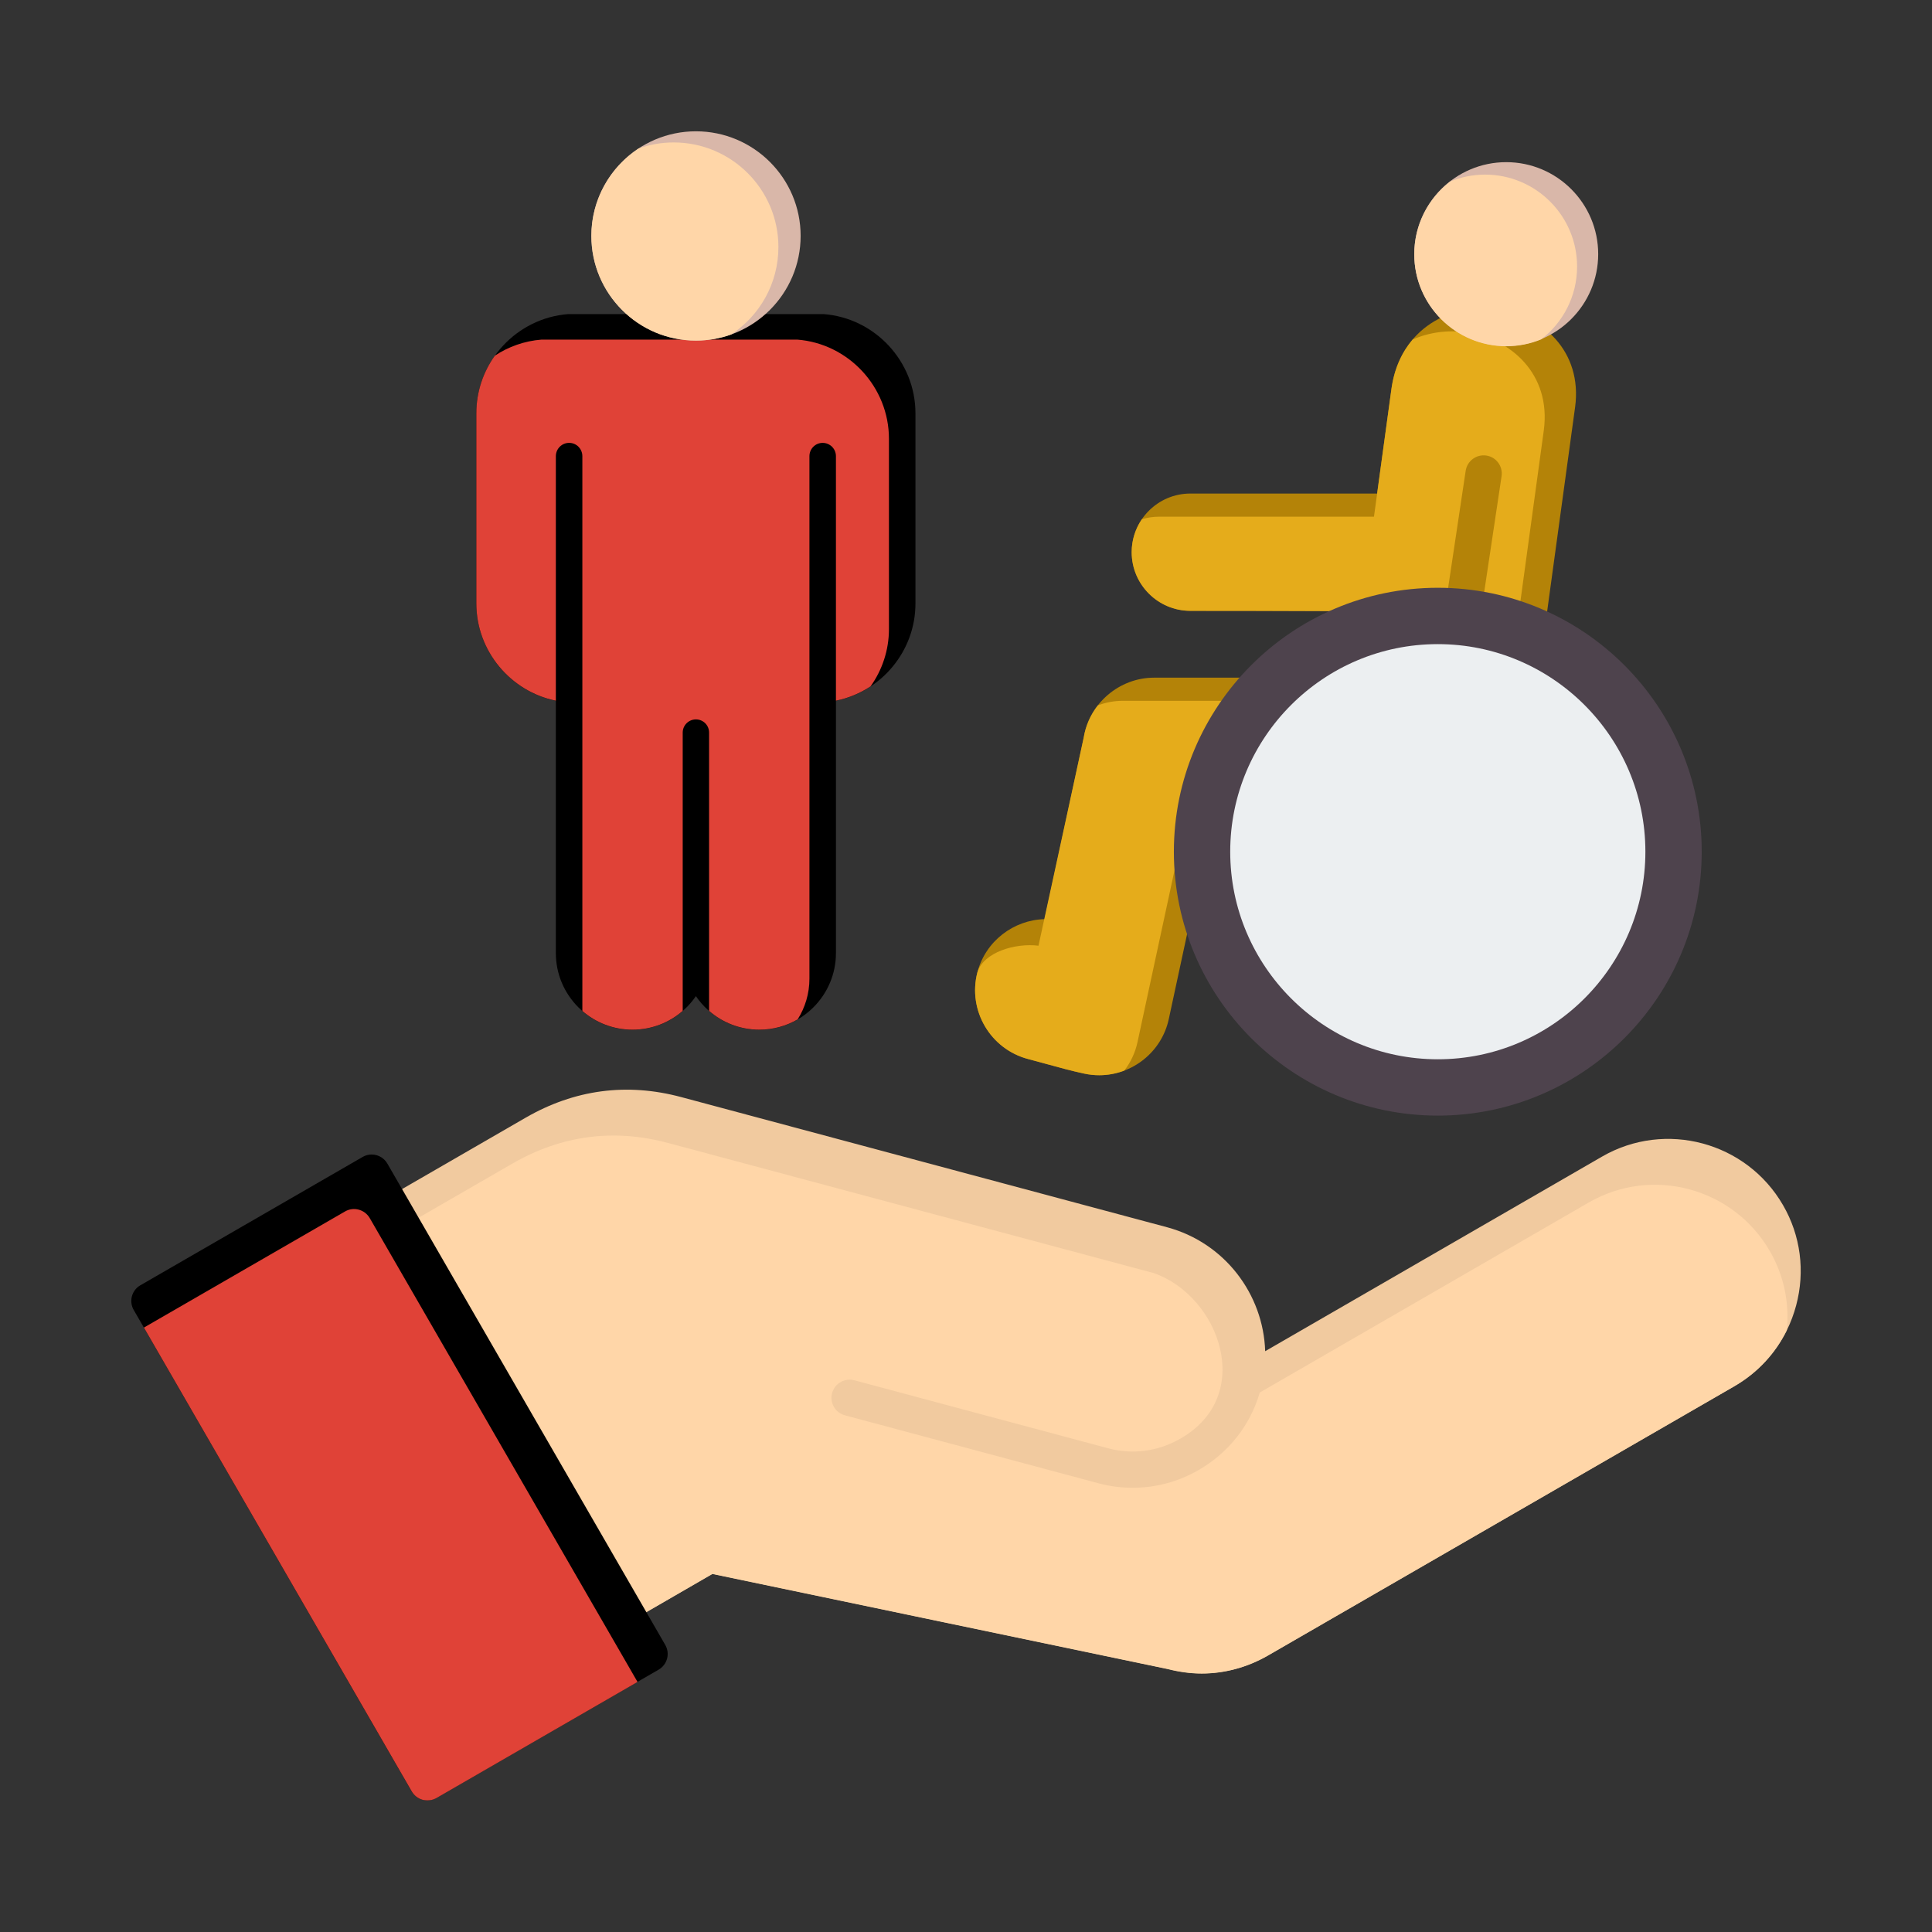
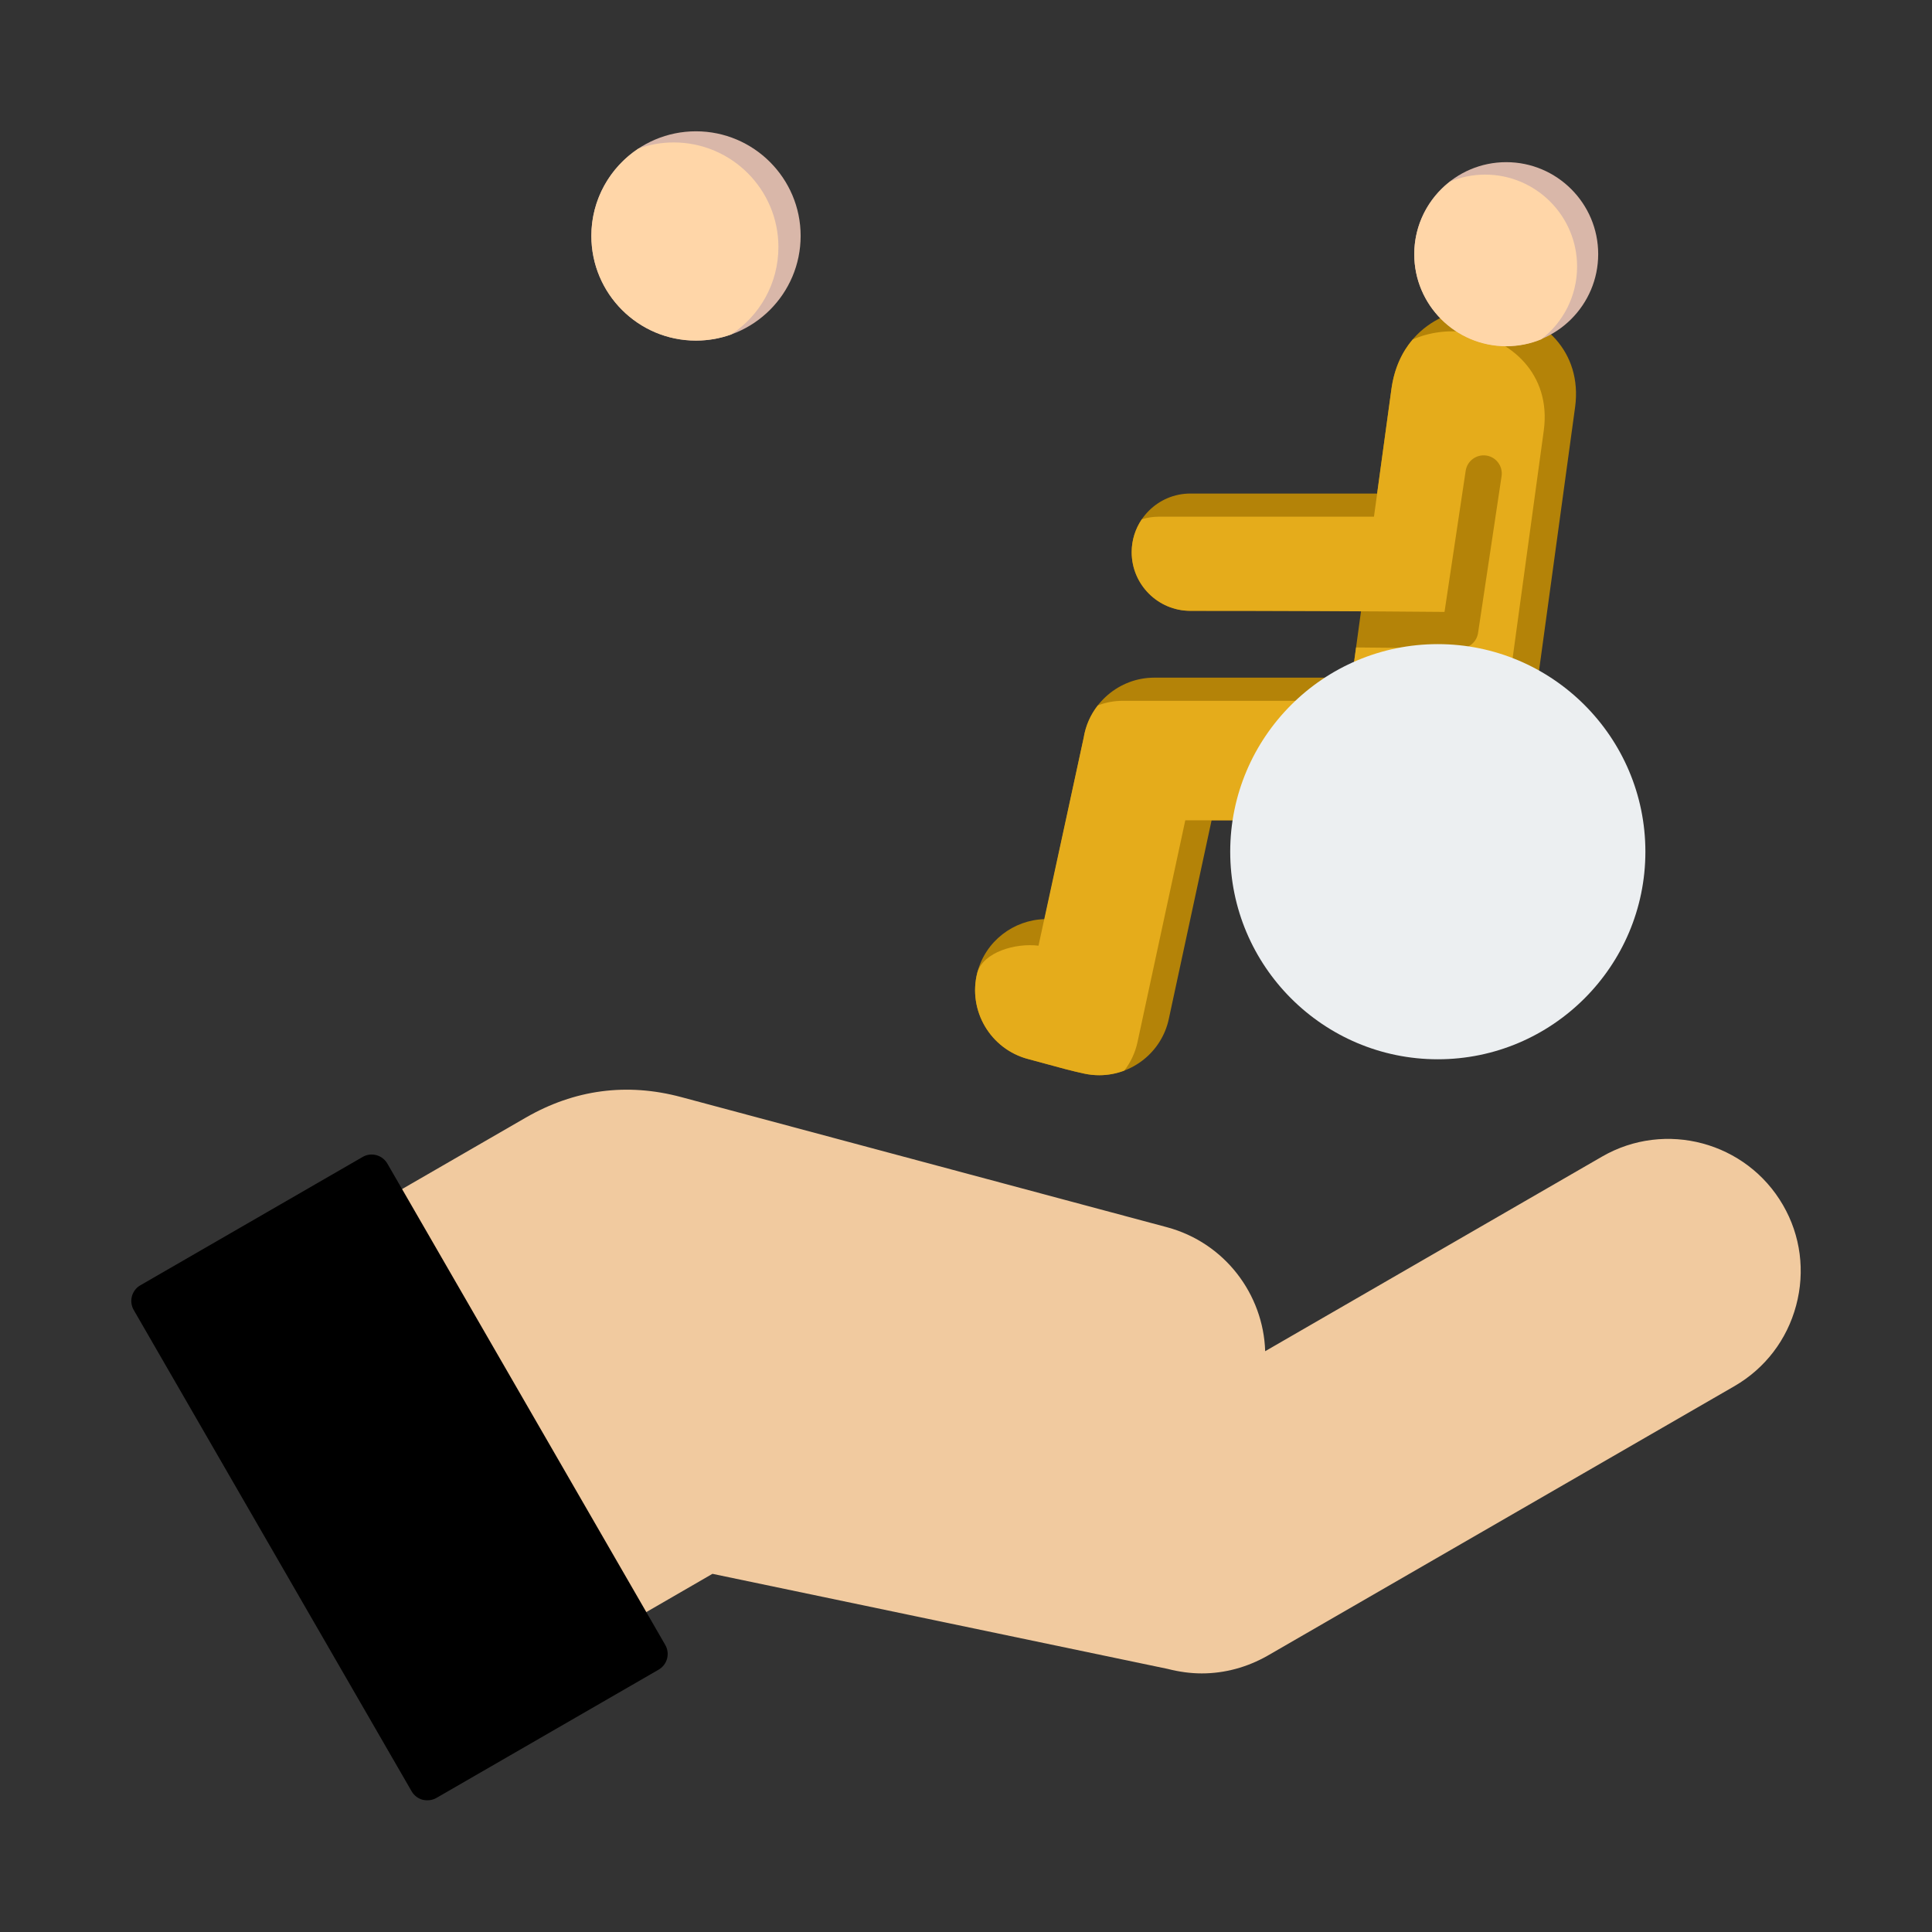
<svg xmlns="http://www.w3.org/2000/svg" width="103" height="103" viewBox="0 0 103 103" fill="none">
  <rect x="0" y="0" width="103" height="103" fill="#333333" stroke="none" />
-   <path fill-rule="evenodd" clip-rule="evenodd" d="M64.069 89.214C63.464 89.214 62.852 89.127 62.249 88.973L37.983 83.905L33.619 86.429C33.399 86.554 33.134 86.593 32.886 86.526C32.639 86.458 32.428 86.294 32.298 86.073L20.244 65.195C19.975 64.733 20.134 64.136 20.599 63.876L28.022 59.588C30.626 58.085 33.418 57.71 36.323 58.49L62.217 65.427C65.296 66.255 67.354 69.001 67.45 72.036L85.412 61.66C88.784 59.714 93.112 60.879 95.059 64.251C95.997 65.87 96.245 67.777 95.757 69.598C95.268 71.429 94.101 72.951 92.474 73.895L67.577 88.27C66.496 88.886 65.292 89.214 64.069 89.214Z" fill="#F1CA9F" />
-   <path fill-rule="evenodd" clip-rule="evenodd" d="M64.064 89.222C63.459 89.222 62.847 89.135 62.244 88.981L37.978 83.913L33.615 86.437C33.394 86.562 33.129 86.601 32.882 86.534C32.634 86.466 32.423 86.302 32.294 86.081L20.637 65.891L27.317 62.034C29.921 60.531 32.713 60.155 35.617 60.935L61.512 67.872C65.003 69.093 66.947 74.387 62.946 76.687C61.755 77.381 60.374 77.564 59.059 77.207L45.545 73.585C45.029 73.45 44.498 73.758 44.361 74.269C44.221 74.789 44.529 75.319 45.046 75.454L58.558 79.076C59.161 79.24 59.775 79.317 60.384 79.317C61.609 79.317 62.82 78.999 63.913 78.364C65.504 77.446 66.654 75.983 67.163 74.239L84.706 64.105C88.078 62.159 92.406 63.324 94.353 66.697C95.1 67.985 95.409 69.457 95.258 70.923C94.647 72.165 93.687 73.196 92.469 73.903L67.571 88.277C66.491 88.894 65.287 89.222 64.064 89.222Z" fill="#FFD6A8" />
+   <path fill-rule="evenodd" clip-rule="evenodd" d="M64.069 89.214C63.464 89.214 62.852 89.127 62.249 88.973L37.983 83.905L33.619 86.429C33.399 86.554 33.134 86.593 32.886 86.526C32.639 86.458 32.428 86.294 32.298 86.073C19.975 64.733 20.134 64.136 20.599 63.876L28.022 59.588C30.626 58.085 33.418 57.71 36.323 58.49L62.217 65.427C65.296 66.255 67.354 69.001 67.45 72.036L85.412 61.66C88.784 59.714 93.112 60.879 95.059 64.251C95.997 65.87 96.245 67.777 95.757 69.598C95.268 71.429 94.101 72.951 92.474 73.895L67.577 88.27C66.496 88.886 65.292 89.214 64.069 89.214Z" fill="#F1CA9F" />
  <path fill-rule="evenodd" clip-rule="evenodd" d="M22.782 95.979C22.697 95.979 22.613 95.969 22.53 95.95C22.282 95.883 22.072 95.719 21.944 95.498L7.13 69.841C7.002 69.62 6.967 69.36 7.032 69.109C7.101 68.859 7.261 68.647 7.483 68.522L19.332 61.681C19.794 61.411 20.387 61.575 20.653 62.037L35.466 87.694C35.733 88.156 35.577 88.744 35.113 89.014L23.265 95.854C23.116 95.941 22.95 95.979 22.782 95.979Z" fill="black" />
-   <path fill-rule="evenodd" clip-rule="evenodd" d="M22.786 95.983C22.701 95.983 22.617 95.974 22.535 95.954C22.287 95.887 22.076 95.723 21.949 95.502L7.672 70.777L18.393 64.587C18.855 64.318 19.448 64.481 19.715 64.944L33.989 89.669L23.27 95.858C23.12 95.945 22.954 95.983 22.786 95.983Z" fill="#E04237" />
-   <path fill-rule="evenodd" clip-rule="evenodd" d="M40.482 54.9C39.076 54.9 37.838 54.19 37.1 53.107C36.362 54.19 35.124 54.9 33.718 54.9C31.469 54.9 29.634 53.065 29.634 50.815V37.359C27.215 36.867 25.395 34.708 25.395 32.178V22.033C25.395 19.277 27.546 16.957 30.288 16.746H30.344H43.856H43.912C46.654 16.957 48.805 19.277 48.805 22.033V32.178C48.805 34.708 46.992 36.867 44.566 37.359V50.815C44.566 53.065 42.731 54.9 40.482 54.9Z" fill="black" />
-   <path fill-rule="evenodd" clip-rule="evenodd" d="M40.482 54.895C39.456 54.895 38.521 54.517 37.803 53.893V39.056C37.803 38.669 37.494 38.353 37.1 38.353C36.713 38.353 36.397 38.669 36.397 39.056V53.893C35.679 54.517 34.744 54.895 33.718 54.895C32.699 54.895 31.764 54.518 31.047 53.896V24.321C31.047 23.927 30.73 23.61 30.344 23.61C29.95 23.61 29.634 23.927 29.634 24.321V37.355C27.215 36.863 25.395 34.704 25.395 32.173V22.029C25.395 20.893 25.76 19.832 26.381 18.962C27.107 18.483 27.958 18.176 28.874 18.105H28.931H42.443H42.499C45.241 18.316 47.392 20.636 47.392 23.392V33.537C47.392 34.668 47.03 35.725 46.412 36.592C45.86 36.955 45.237 37.219 44.566 37.355V24.321C44.566 23.927 44.25 23.611 43.856 23.611C43.469 23.611 43.153 23.927 43.153 24.321V38.718V52.174C43.153 52.971 42.923 53.715 42.526 54.345C41.924 54.694 41.225 54.895 40.482 54.895Z" fill="#E04237" />
  <path fill-rule="evenodd" clip-rule="evenodd" d="M37.102 18.157C34.023 18.157 31.527 15.654 31.527 12.575C31.527 9.503 34.023 7 37.102 7C40.182 7 42.684 9.503 42.684 12.575C42.684 15.655 40.182 18.157 37.102 18.157Z" fill="#D9B7A9" />
  <path fill-rule="evenodd" clip-rule="evenodd" d="M34.041 7.918C34.627 7.708 35.258 7.594 35.917 7.594C38.996 7.594 41.499 10.097 41.499 13.169C41.499 15.117 40.497 16.834 38.981 17.832C38.394 18.043 37.761 18.158 37.102 18.158C34.023 18.158 31.527 15.655 31.527 12.576C31.527 10.632 32.527 8.917 34.041 7.918Z" fill="#FFD6A8" />
  <path fill-rule="evenodd" clip-rule="evenodd" d="M58.602 57.322C58.342 57.322 58.078 57.295 57.813 57.239C57.148 57.097 56.459 56.908 55.792 56.724C55.465 56.635 55.142 56.546 54.826 56.463C52.802 55.938 51.582 53.867 52.106 51.843C52.539 50.173 54.04 49.043 55.691 49.002L57.775 39.327C58.067 37.502 59.675 36.128 61.529 36.128H72.075L72.562 32.564H63.46C61.736 32.564 60.333 31.162 60.333 29.438C60.333 27.715 61.736 26.312 63.46 26.312H73.418L74.187 20.695C74.653 17.473 77.391 16.138 79.854 16.483C82.206 16.811 84.375 18.712 83.973 21.706L83.972 21.71L81.409 40.437C81.157 42.316 79.543 43.732 77.654 43.732C77.652 43.732 77.651 43.732 77.649 43.732H64.593L62.314 54.315C61.937 56.095 60.356 57.322 58.602 57.322Z" fill="#B48308" />
  <path fill-rule="evenodd" clip-rule="evenodd" d="M58.602 57.322C58.342 57.322 58.078 57.295 57.813 57.239C57.148 57.098 56.459 56.909 55.792 56.725C55.465 56.635 55.142 56.547 54.826 56.464C52.802 55.939 51.582 53.867 52.106 51.843C52.431 50.761 54.135 50.263 55.365 50.418L57.775 39.327C57.878 38.685 58.144 38.098 58.527 37.608C58.945 37.449 59.395 37.362 59.86 37.362H71.906L72.296 34.517L77.828 34.57H77.842C78.32 34.57 78.728 34.219 78.799 33.745L80.053 25.387C80.132 24.86 79.768 24.365 79.24 24.286C78.711 24.209 78.219 24.572 78.139 25.1L77.011 32.623C72.484 32.583 68.002 32.565 63.46 32.565C61.736 32.565 60.333 31.162 60.333 29.439C60.333 28.789 60.533 28.184 60.874 27.683C61.164 27.594 61.472 27.546 61.791 27.546H73.25C73.562 25.262 73.875 22.979 74.187 20.696C74.342 19.624 74.749 18.761 75.313 18.1C76.21 17.705 77.219 17.582 78.186 17.717C80.537 18.045 82.707 19.946 82.304 22.941L82.304 22.944L79.741 41.672C79.649 42.355 79.377 42.977 78.978 43.492C78.564 43.648 78.118 43.733 77.654 43.733C77.653 43.733 77.651 43.733 77.65 43.733C72.83 43.733 68.01 43.733 63.191 43.733L60.645 55.55C60.523 56.124 60.276 56.641 59.938 57.077C59.517 57.236 59.066 57.322 58.602 57.322Z" fill="#E5AC1B" />
  <path fill-rule="evenodd" clip-rule="evenodd" d="M80.301 18.449C77.598 18.449 75.398 16.25 75.398 13.547C75.398 10.844 77.598 8.645 80.301 8.645C83.004 8.645 85.204 10.844 85.204 13.547C85.204 16.25 83.004 18.449 80.301 18.449Z" fill="#D9B7A9" />
  <path fill-rule="evenodd" clip-rule="evenodd" d="M80.301 18.46C77.598 18.46 75.398 16.261 75.398 13.559C75.398 11.982 76.146 10.577 77.306 9.68C77.882 9.441 78.514 9.309 79.177 9.309C81.88 9.309 84.079 11.508 84.079 14.211C84.079 15.787 83.331 17.192 82.172 18.089C81.595 18.328 80.963 18.46 80.301 18.46Z" fill="#FFD6A8" />
-   <path fill-rule="evenodd" clip-rule="evenodd" d="M76.652 59.476C68.894 59.476 62.582 53.164 62.582 45.406C62.582 37.647 68.894 31.336 76.652 31.336C84.411 31.336 90.723 37.647 90.723 45.406C90.723 53.164 84.411 59.476 76.652 59.476Z" fill="#4E434D" />
  <path fill-rule="evenodd" clip-rule="evenodd" d="M76.653 56.473C70.551 56.473 65.586 51.508 65.586 45.406C65.586 39.304 70.55 34.34 76.653 34.34C82.755 34.34 87.72 39.304 87.72 45.406C87.72 51.508 82.755 56.473 76.653 56.473Z" fill="#ECEFF1" />
</svg>